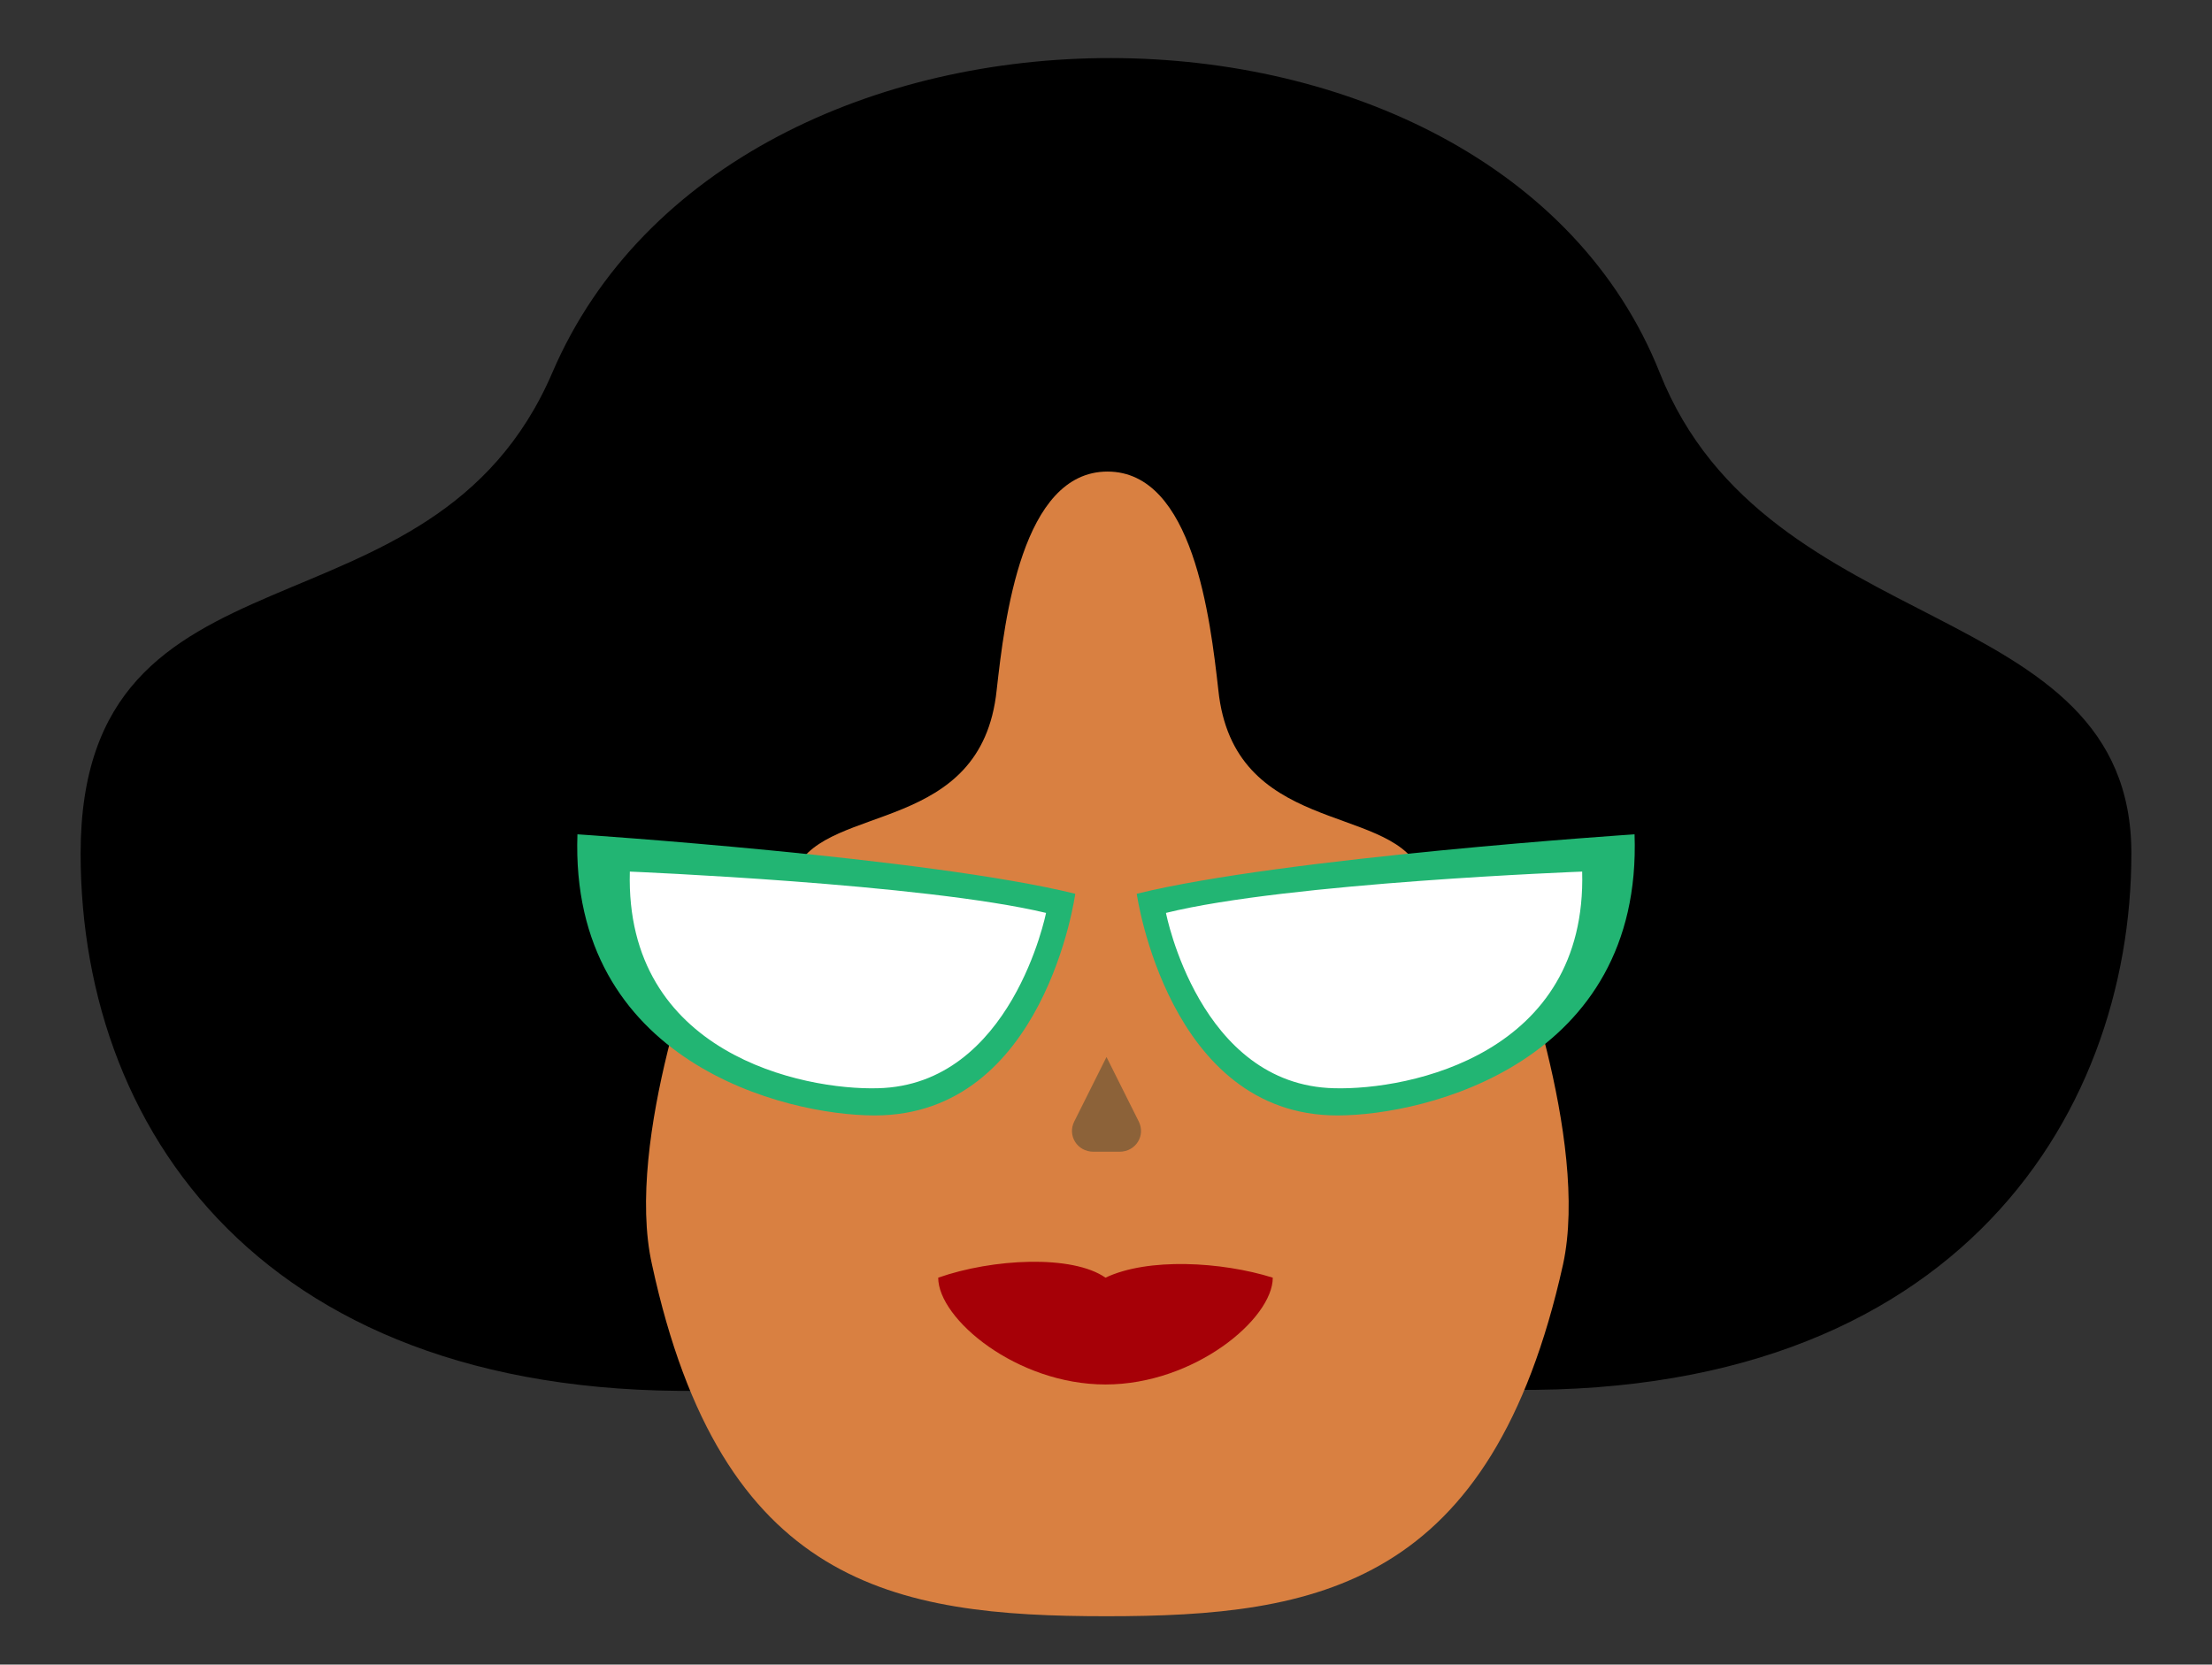
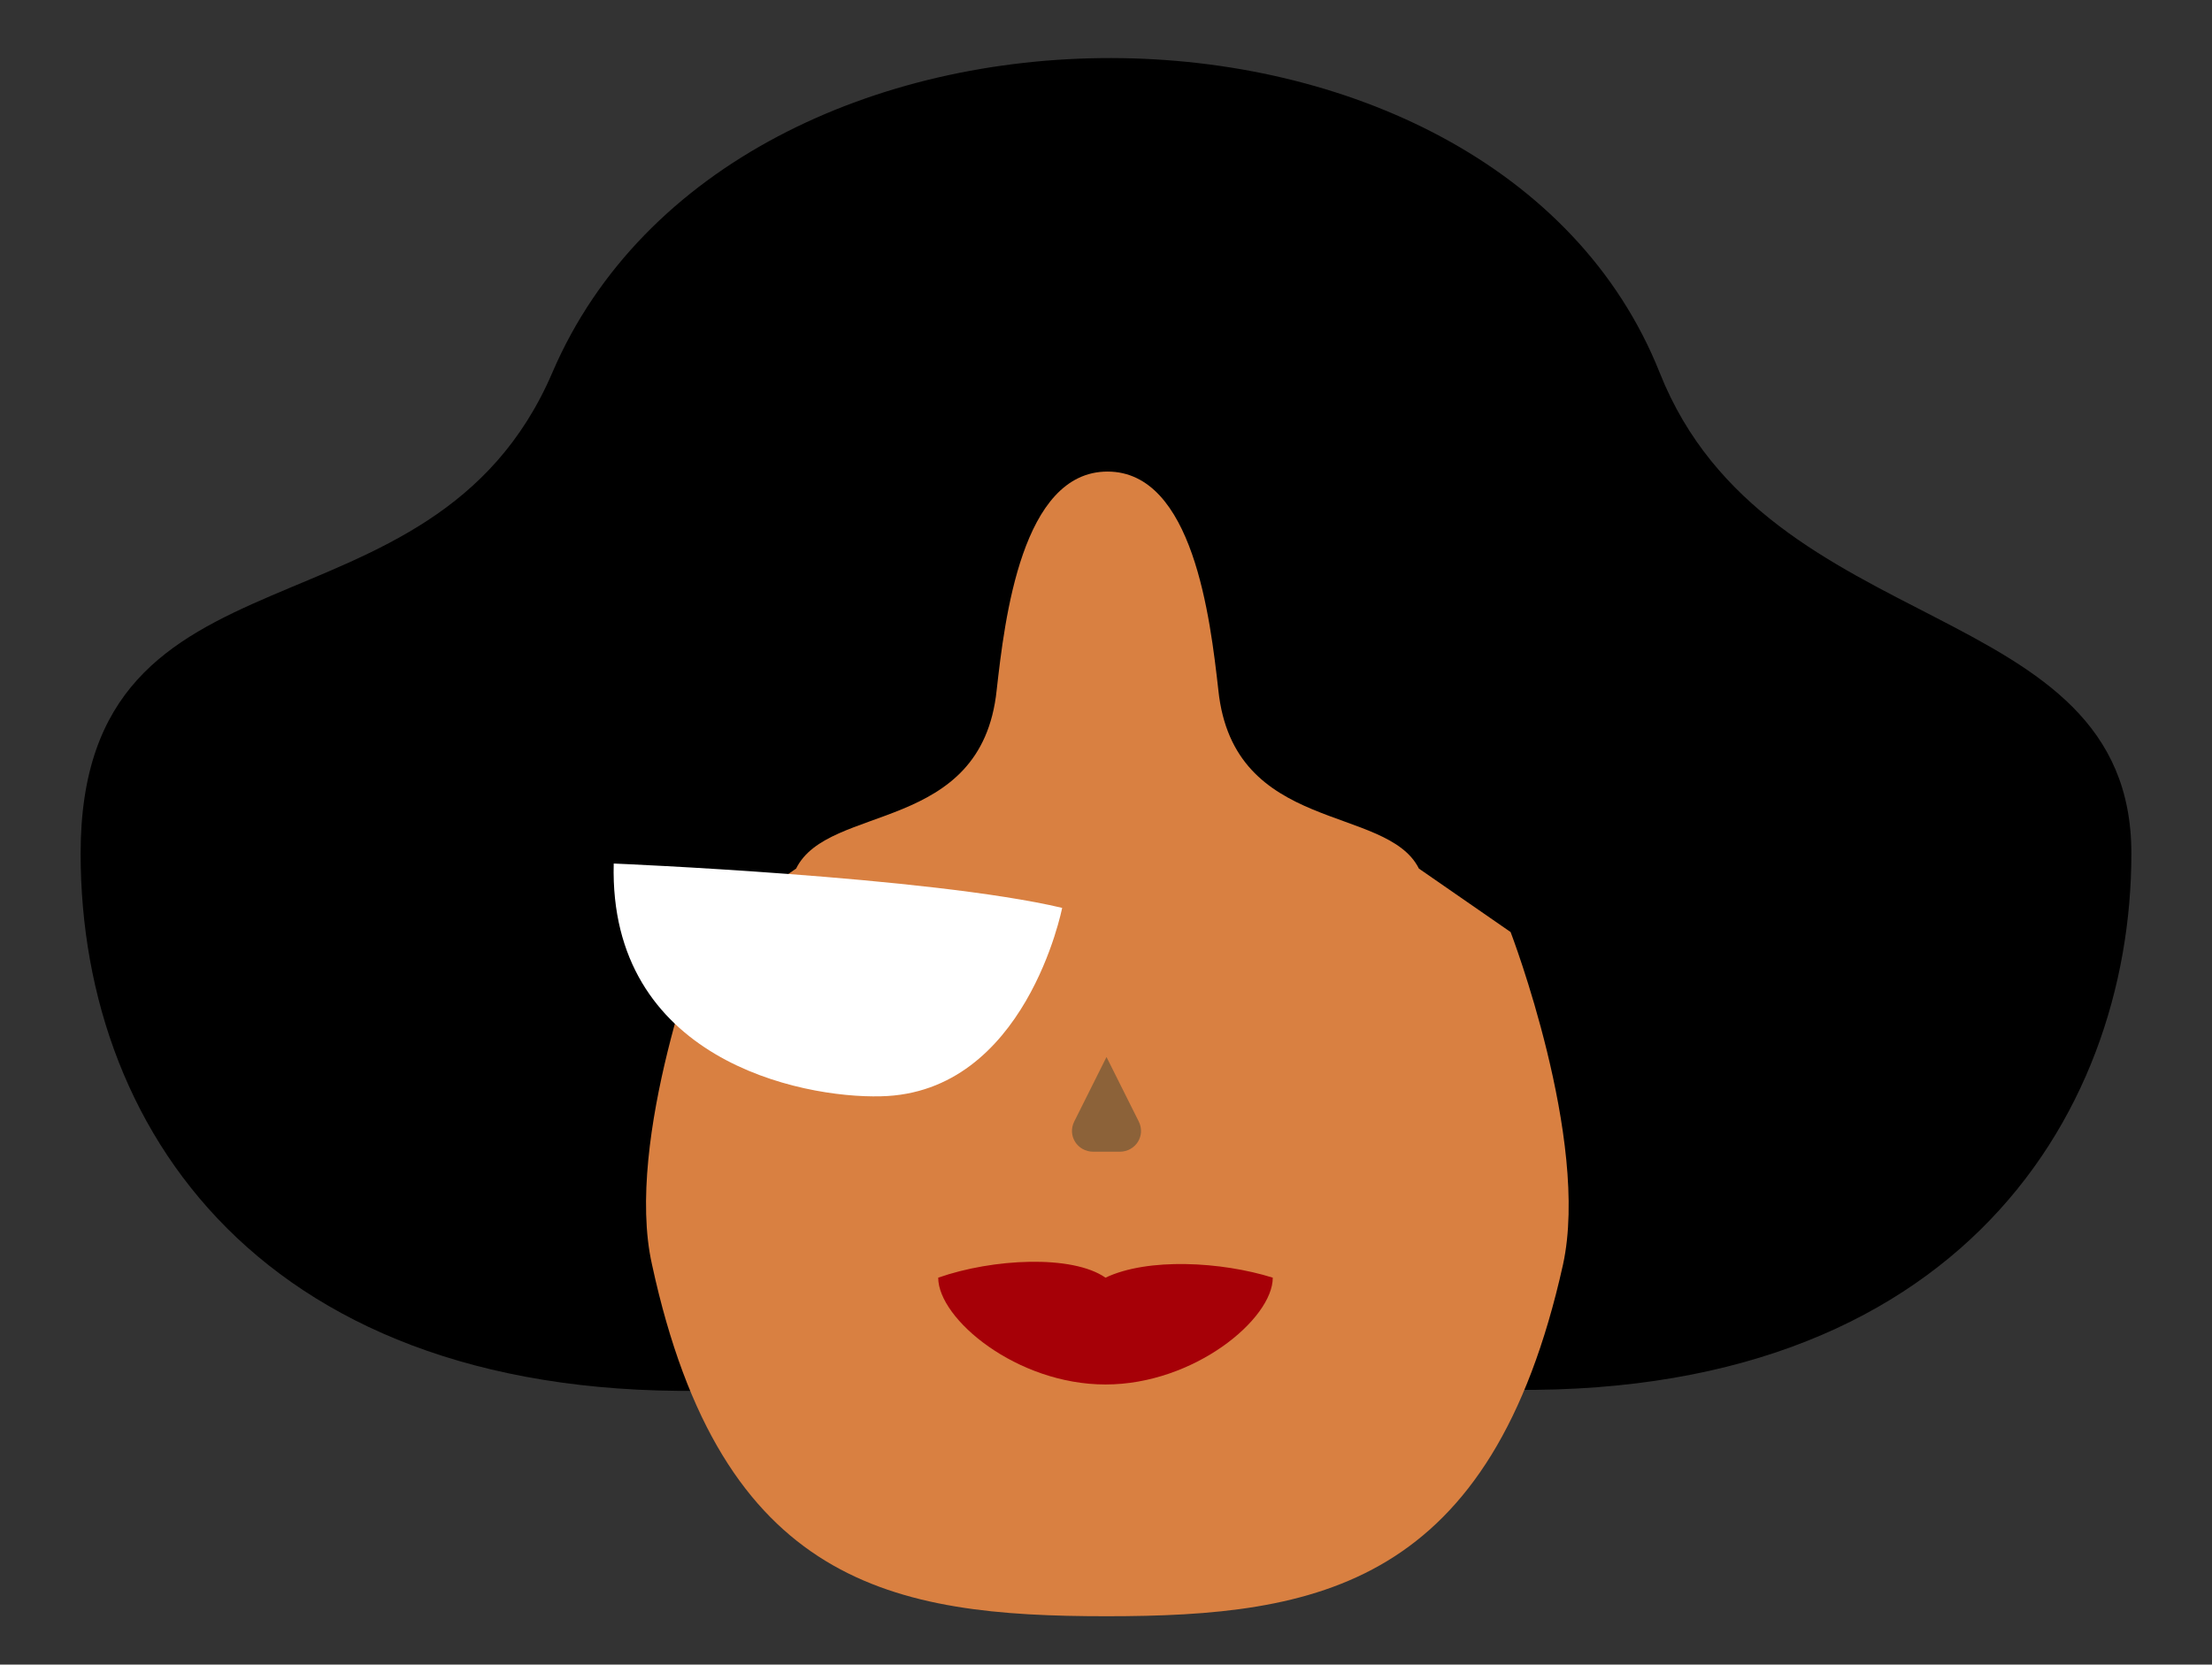
<svg xmlns="http://www.w3.org/2000/svg" version="1.1" id="Layer_1" x="0px" y="0px" viewBox="0 0 219.5 165.2" style="enable-background:new 0 0 219.5 165.2;" xml:space="preserve">
  <rect x="0" y="0" width="219.5" height="165.2" fill="#333333" stroke="none" />
  <style type="text/css">
	.st0{fill:#D98041;}
	.st1{fill:#FFFFFF;}
	.st2{fill:#22B573;}
	.st3{fill:#A60007;}
	.st4{fill:#8C6239;}
</style>
  <path d="M73.6,137.9C27.5,140.2,8,113.2,8,84.7C8,52.2,42.8,64.9,54.8,37c17.9-41.8,93.4-41.5,109.9,0c10.7,26.9,46.8,22,46.8,47.7  c0,26.3-18,55.5-65.6,53.1L73.6,137.9z" />
  <path class="st0" d="M109.8,160.4c21,0,38.2-3,45.3-34.9c2.7-12.4-5.2-33-5.2-33l-9.1-6.3c-3.2-6.4-18.4-3.4-19.9-17.7  c-0.8-7.1-2.5-21.7-11-21.7s-10.2,14.6-11,21.7c-1.5,14.3-16.7,11.2-19.9,17.7l-9.1,6.3c0,0-8,20.6-5.2,33  C71.6,157.4,88.7,160.4,109.8,160.4" />
  <g>
    <path class="st1" d="M60.9,85.7c0,0,31.4,1.3,44.5,4.4c0,0-3.6,18.4-18,18.7C79.4,109,60.4,105.1,60.9,85.7z" />
  </g>
  <g>
-     <path class="st1" d="M132.2,108.7c-14.2-0.4-17.8-18.5-17.8-18.5c12.9-3.1,43.9-4.4,43.9-4.4C158.8,105,140.1,108.9,132.2,108.7z" />
-   </g>
-   <path class="st2" d="M162.2,82.8c0,0-34.8,2.3-49.4,5.9c0,0,3.1,22,19.9,22C141.6,110.7,163,105.4,162.2,82.8z M132.4,108  c-13.4-0.3-16.7-17.4-16.7-17.4c12.1-3,41.3-4.1,41.3-4.1C157.5,104.6,139.9,108.2,132.4,108z" />
+     </g>
  <g>
    <path class="st3" d="M126.3,126.8c0,4.1-7.8,10.6-16.6,10.6s-16.6-6.5-16.6-10.6c5.4-1.9,13.3-2.3,16.6,0   C113.9,124.8,121.2,125.2,126.3,126.8z" />
  </g>
  <path class="st4" d="M106.6,111.3l3.2-6.4l3.2,6.4c0.7,1.4-0.3,3-1.9,3h-2.6C106.9,114.3,105.9,112.7,106.6,111.3z" />
-   <path class="st2" d="M86.8,110.7c16.9,0,19.9-22,19.9-22c-14.6-3.6-49.4-5.9-49.4-5.9C56.5,105.4,77.9,110.7,86.8,110.7z M62.5,86.5  c0,0,29.2,1.2,41.3,4.1c0,0-3.4,17.1-16.7,17.4C79.7,108.2,62,104.6,62.5,86.5z" />
</svg>